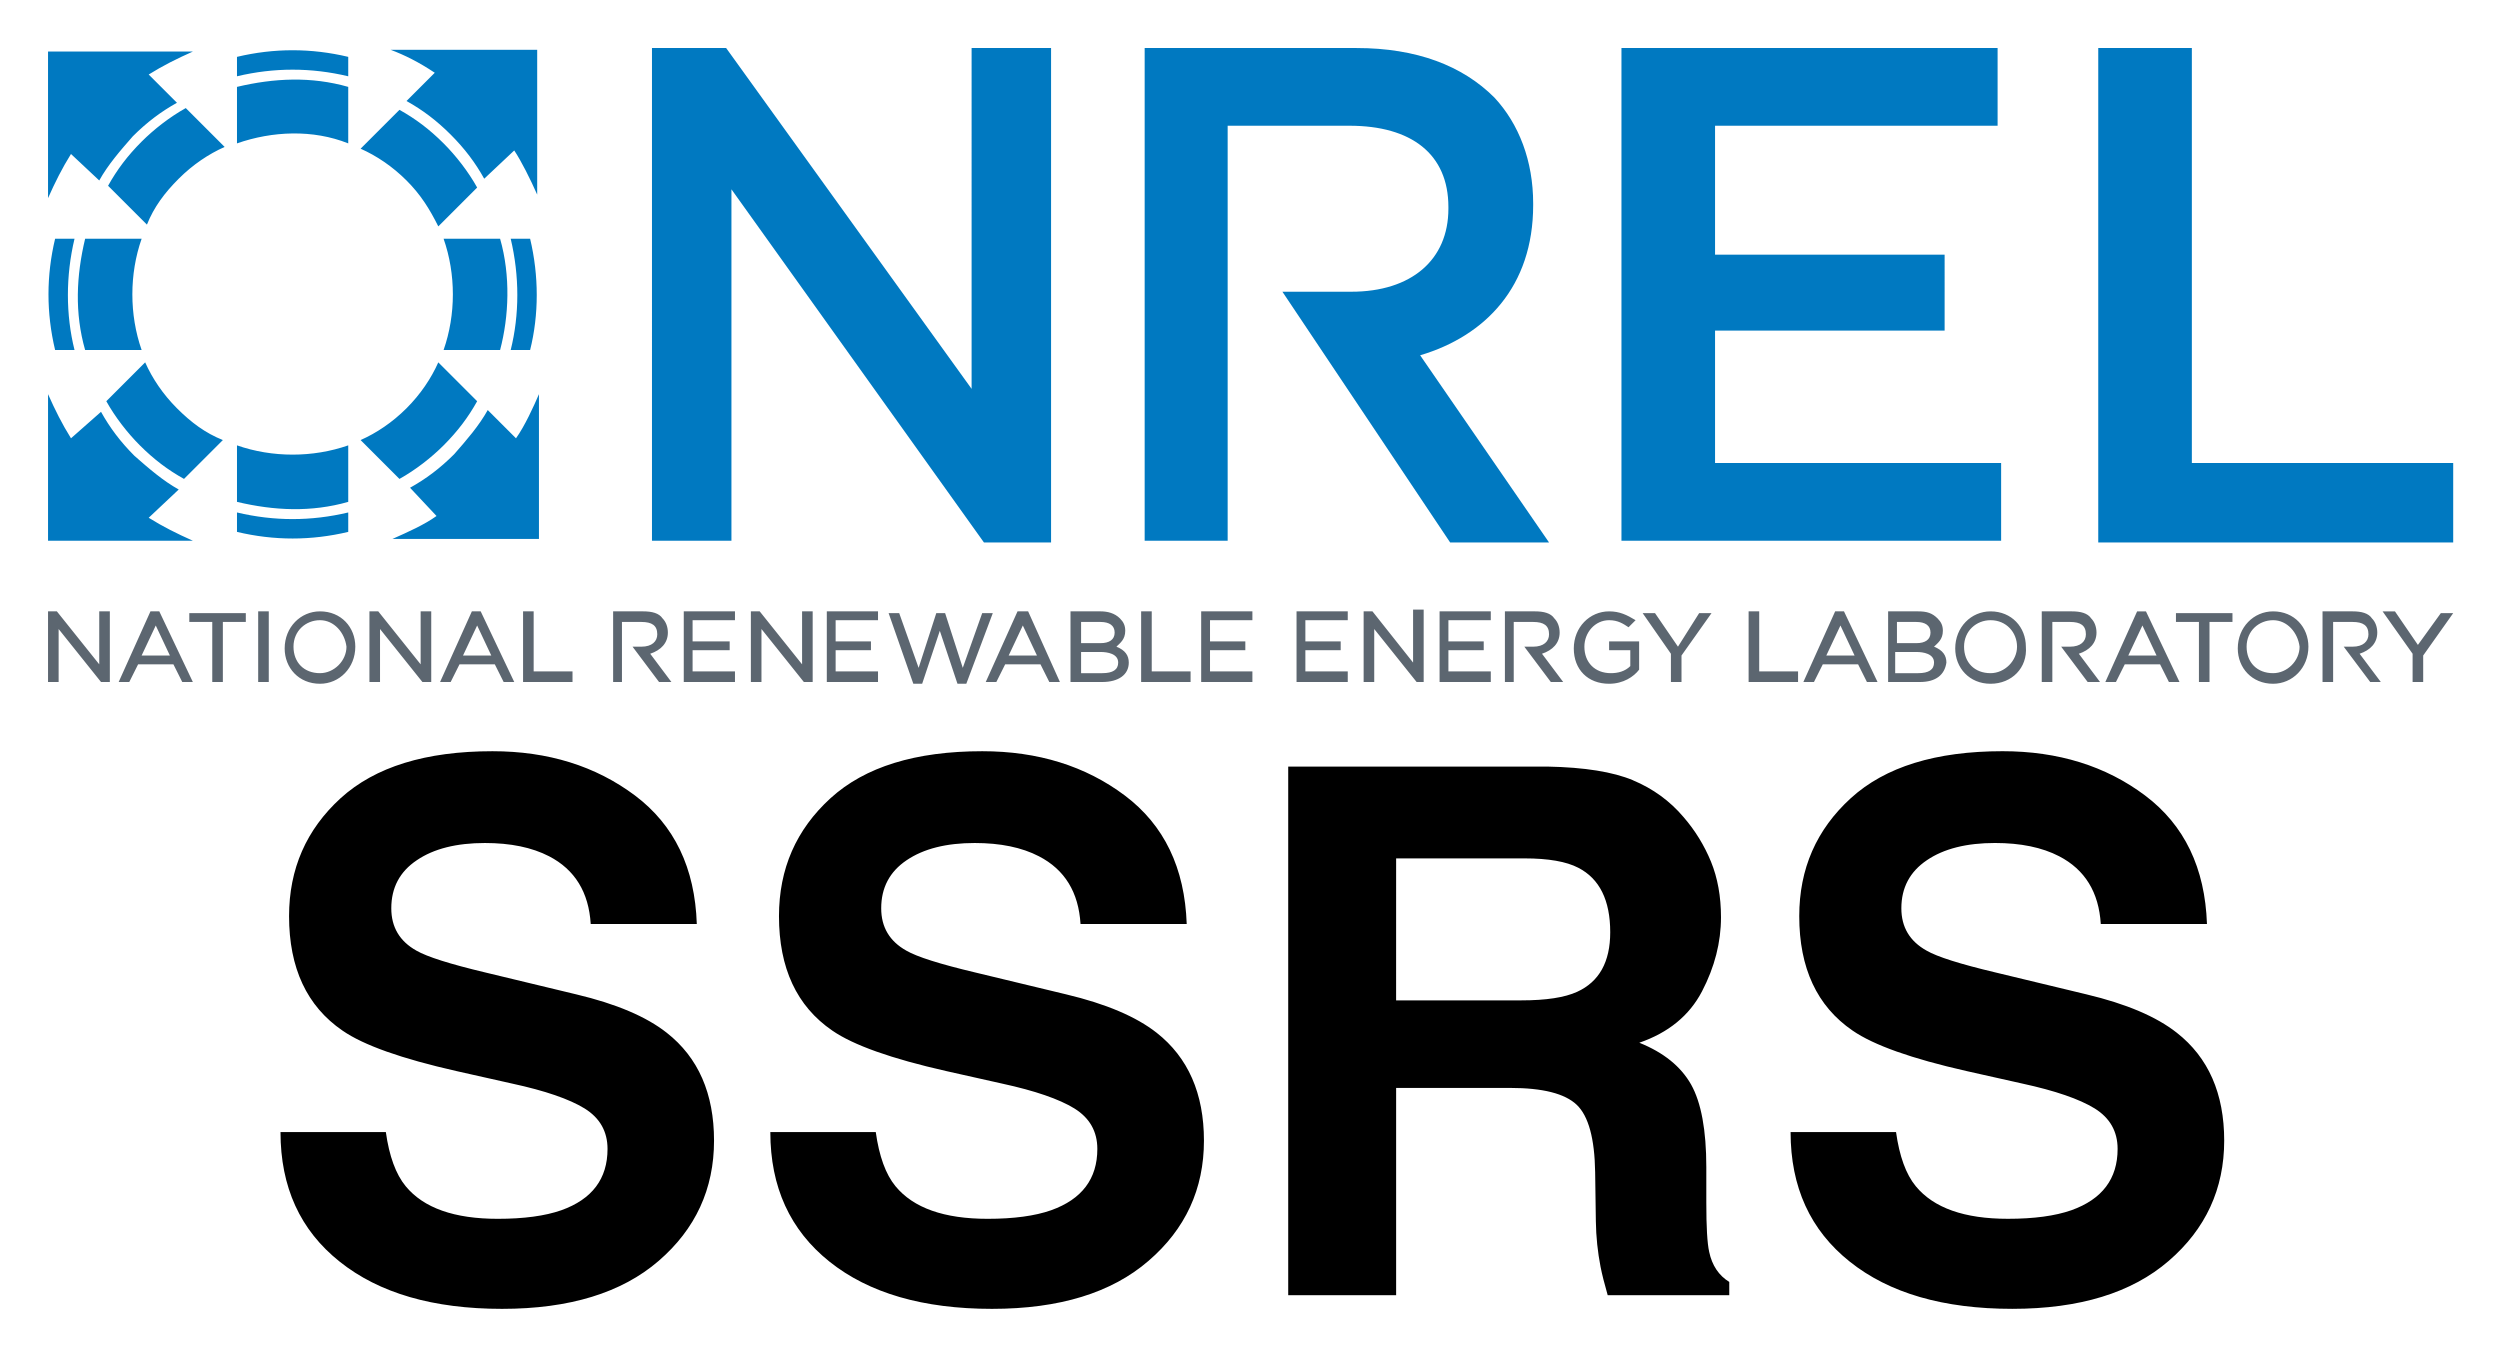
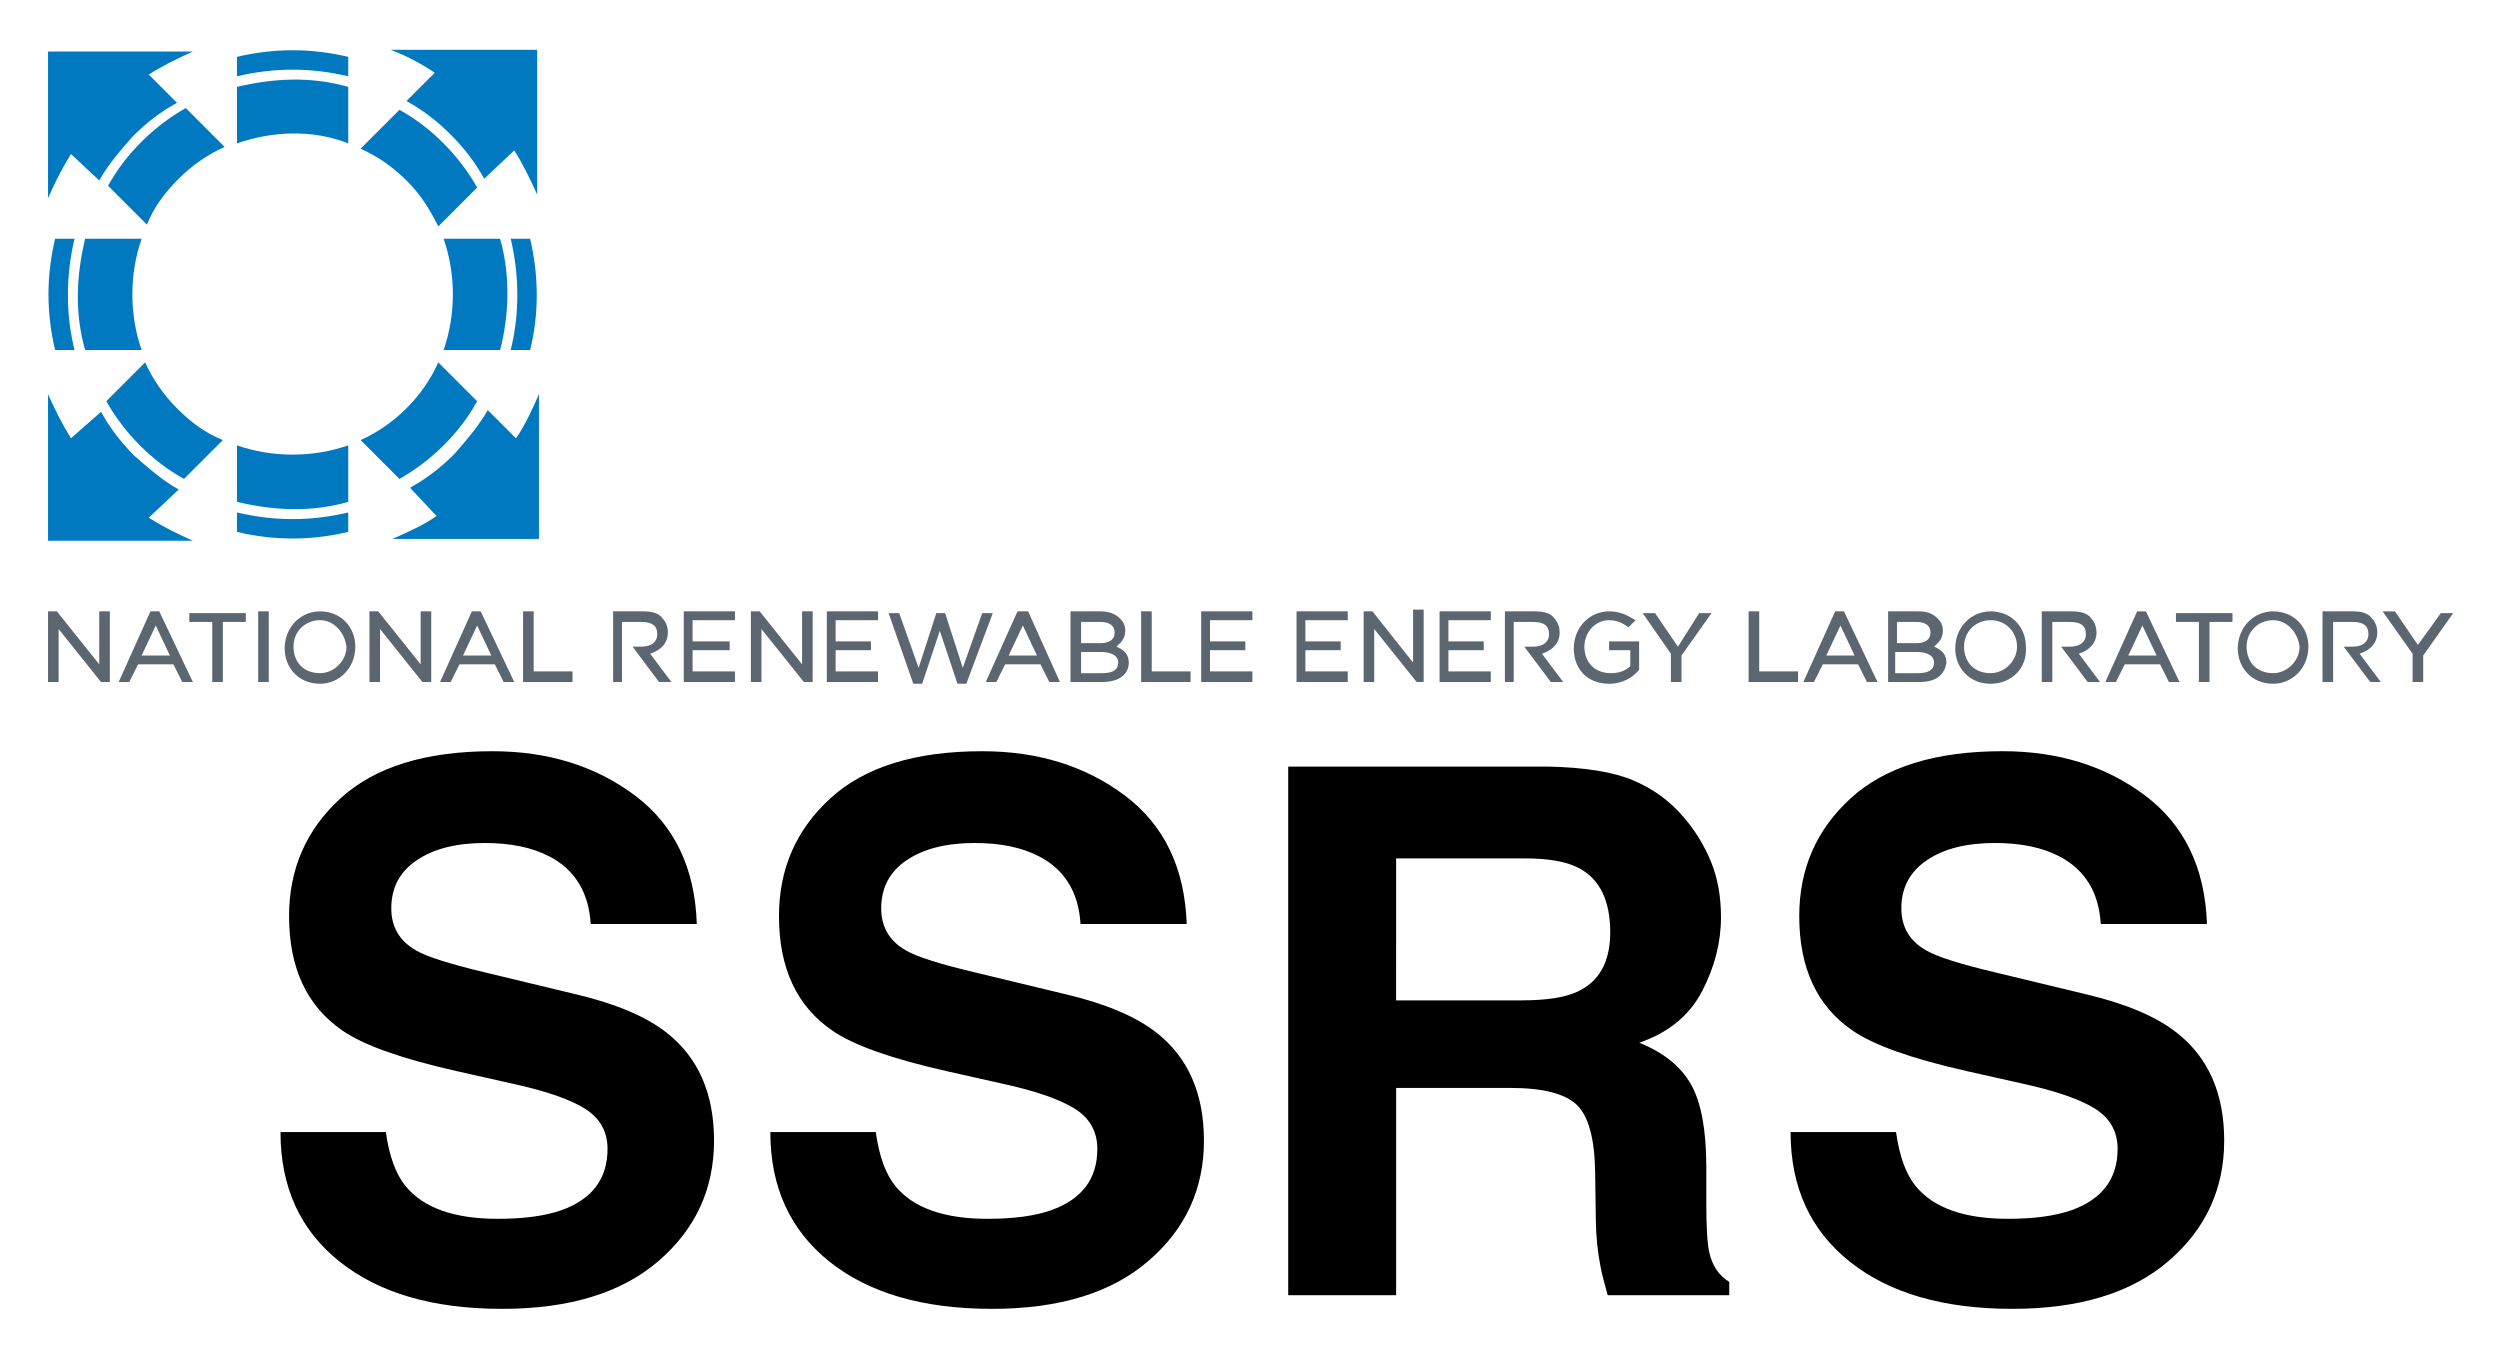
<svg xmlns="http://www.w3.org/2000/svg" role="img" viewBox="3.78 20.28 141.57 76.82">
  <title>SSRS logo</title>
  <path fill="#0079C1" fill-rule="evenodd" d="M28.5 49.5c-.7.5-1.6.9-2.5 1.3h8.3v-8.2c-.3.7-.8 1.8-1.3 2.5l-1.6-1.6c-.5.9-1.2 1.7-1.9 2.5-.8.8-1.6 1.4-2.5 1.9l1.5 1.6zm.1-8.7c-.4.9-1 1.8-1.8 2.6s-1.7 1.4-2.6 1.8l2.2 2.2c.9-.5 1.8-1.2 2.5-1.9.8-.8 1.4-1.6 1.9-2.5l-2.2-2.2zm5.2-.7c.5-2 .5-4.2 0-6.3h-1.1c.5 2.1.5 4.3 0 6.3h1.1zm-1.7 0c.5-1.9.6-4.2 0-6.3h-3.2c.7 2 .7 4.3 0 6.3h3.2zm.8-11.3c.4.6.9 1.6 1.3 2.5v-8.2h-8.3c.8.3 1.6.7 2.5 1.3L26.8 26c.9.5 1.7 1.1 2.5 1.9.8.8 1.4 1.6 1.9 2.5l1.7-1.6zm-8.7-.1c.9.4 1.8 1 2.6 1.8s1.3 1.6 1.8 2.6l2.2-2.2c-.5-.9-1.2-1.8-1.9-2.5-.8-.8-1.6-1.4-2.5-1.9l-2.2 2.2zm-.7-5.2c-2.1-.5-4.2-.5-6.3 0v1.1c2.1-.5 4.2-.5 6.3 0v-1.1zm0 1.7c-2.1-.6-4.2-.5-6.3 0v3.2c2-.7 4.3-.8 6.3 0v-3.2zM9.4 30.5c.5-.9 1.2-1.7 1.9-2.5.8-.8 1.6-1.4 2.5-1.9l-1.6-1.6c.8-.5 1.6-.9 2.5-1.3H6.5v8.3c.4-.9.8-1.7 1.3-2.5l1.6 1.5zm4.9-4.1c-.9.5-1.8 1.2-2.5 1.9-.8.8-1.4 1.6-1.9 2.5l2.2 2.2c.4-1 1-1.8 1.8-2.6s1.7-1.4 2.6-1.8l-2.2-2.2zm-5.7 7.4c-.5 2.1-.6 4.2 0 6.3h3.2c-.7-2-.7-4.3 0-6.3H8.6zm-1.7 0c-.5 2.1-.5 4.2 0 6.3H8c-.5-2-.5-4.2 0-6.3H6.9zm.9 11.3c-.5-.8-.9-1.6-1.3-2.5v8.3h8.2c-.9-.4-1.7-.8-2.5-1.3l1.7-1.6c-.9-.5-1.7-1.2-2.5-1.9-.8-.8-1.4-1.6-1.9-2.5l-1.7 1.5zm2-2.1c.5.9 1.2 1.8 1.9 2.5.8.8 1.6 1.4 2.5 1.9l2.2-2.2c-1-.4-1.8-1-2.6-1.8s-1.4-1.7-1.8-2.6L9.8 43zm7.4 2.5c2 .7 4.3.7 6.3 0v3.2c-2.1.6-4.2.5-6.3 0v-3.2zm0 3.8c2.1.5 4.2.5 6.3 0v1.1c-2.1.5-4.2.5-6.3 0v-1.1z" clip-rule="evenodd" />
-   <path fill="#0079C1" d="M40.7 23h4.2l13.9 19.3V23h4.5v28h-3.8L45.2 31v19.9h-4.5V23zm35.7 13.8h3.9c3.4 0 5.5-1.8 5.5-4.7V32c0-3-2.1-4.6-5.6-4.6h-6.9v23.5h-4.7V23h12c3.4 0 6 1 7.8 2.8 1.4 1.5 2.2 3.6 2.2 6v.1c0 4.6-2.7 7.4-6.4 8.5L91.5 51h-5.6l-9.5-14.2zM95.6 23h21.3v4.4h-16v7.3h13V39h-13v7.5h16.2v4.4H95.6V23zm27 0h5.3v23.5h14.8V51h-20.1V23z" />
  <path fill="#5C6670" d="M9.9 58.9h-.4l-2.4-3v3h-.6v-4H7l2.4 3v-3h.6v4h-.1zm4.8 0h-.6l-.5-1h-2l-.5 1h-.6l1.8-4h.5l1.9 4zm-2.9-1.5h1.6l-.8-1.7-.8 1.7zm4.6 1.5h-.6v-3.4h-1.3V55h3.2v.5h-1.3v3.4zm2.6 0h-.6v-4h.6v4zm2.9.1c-1.2 0-2-.9-2-2 0-1.2.9-2.1 2-2.1 1.2 0 2 .9 2 2 0 1.2-.9 2.1-2 2.1zm0-3.6c-.8 0-1.5.6-1.5 1.5s.6 1.5 1.5 1.5c.8 0 1.5-.7 1.5-1.5-.1-.8-.7-1.5-1.5-1.5zm6.2 3.5h-.4l-2.4-3v3h-.6v-4h.5l2.4 3v-3h.6v4h-.1zm4.8 0h-.6l-.5-1h-2l-.5 1h-.6l1.8-4h.5l1.9 4zM30 57.4h1.6l-.8-1.7-.8 1.7zm6.2 1.5h-2.8v-4h.6v3.4h2.2v.6zm2.9 0h-.6v-4h1.7c.5 0 .9.1 1.1.4.2.2.3.5.3.8 0 .6-.4 1-1 1.2l1.2 1.6h-.7l-1.5-2h.5c.6 0 .9-.3.9-.7 0-.5-.3-.7-.9-.7H39v3.4zm50.5 0H89v-4h1.7c.5 0 .9.1 1.1.4.2.2.3.5.3.8 0 .6-.4 1-1 1.2l1.2 1.6h-.7l-1.5-2h.5c.6 0 .9-.3.9-.7 0-.5-.3-.7-.9-.7h-1.1v3.4zm30.4 0h-.6v-4h1.7c.5 0 .9.1 1.1.4.2.2.3.5.3.8 0 .6-.4 1-1 1.2l1.2 1.6h-.7l-1.5-2h.5c.6 0 .9-.3.9-.7 0-.5-.3-.7-.9-.7h-1v3.4zm15.9 0h-.6v-4h1.7c.5 0 .9.1 1.1.4.2.2.3.5.3.8 0 .6-.4 1-1 1.2l1.2 1.6h-.6l-1.5-2h.5c.6 0 .9-.3.9-.7 0-.5-.3-.7-.9-.7h-1.1v3.4zm-90.4 0h-3v-4h2.9v.5H43v1.2h2.1v.5H43v1.2h2.4v.6h.1zm4.2 0h-.4l-2.4-3v3h-.6v-4h.5l2.4 3v-3h.6v4h-.1zm3.9 0h-3v-4h2.9v.5h-2.4v1.2h2v.5h-2v1.2h2.4v.6h.1zm4.9.1H58l-1-3-1 3h-.5l-1.4-4h.6l1.1 3.1 1-3.1h.5l1 3.1 1.1-3.1h.6l-1.5 4zm5.3-.1h-.6l-.5-1h-2l-.5 1h-.6l1.8-4h.6l1.8 4zm-2.9-1.5h1.6l-.8-1.7-.8 1.7zm5.3 1.5h-1.8v-4h1.7c.4 0 .8.1 1.1.4.2.2.3.4.3.7 0 .5-.3.7-.5.9.5.2.7.5.7.9 0 .7-.6 1.1-1.5 1.1zm-1.2-.5h1.2c.6 0 .9-.2.9-.6 0-.5-.6-.6-1-.6H65v1.2zm0-1.7h1.1c.5 0 .8-.2.8-.6 0-.4-.3-.6-.8-.6H65v1.2zm6.2 2.2h-2.8v-4h.6v3.4h2.2v.6zm3.6 0h-3v-4h2.9v.5h-2.4v1.2h2v.5h-2v1.2h2.4v.6h.1zm5.4 0h-3v-4h2.9v.5h-2.4v1.2h2v.5h-2v1.2h2.4v.6h.1zm4.2 0H84l-2.4-3v3H81v-4h.5l2.3 2.9v-3h.6v4.1zm3.9 0h-3v-4h2.9v.5h-2.4v1.2h2v.5h-2v1.2h2.4v.6h.1zm6.6.1c-1.2 0-2-.8-2-2s.9-2.1 2-2.1c.6 0 1 .2 1.5.5l-.4.4c-.3-.2-.6-.4-1.1-.4-.8 0-1.4.7-1.4 1.5 0 .9.6 1.5 1.5 1.5.4 0 .8-.1 1.1-.4v-.9h-1.2v-.5h1.7v1.6c-.3.4-.9.8-1.7.8zm4.1-.1h-.6v-1.6L96.8 55h.7l1.3 1.9L100 55h.7L99 57.4v1.5zm6.6 0h-2.8v-4h.6v3.4h2.2v.6zm4.5 0h-.6l-.5-1h-2l-.5 1h-.6l1.8-4h.5l1.9 4zm-2.9-1.5h1.6l-.8-1.7-.8 1.7zm5.3 1.5h-1.8v-4h1.7c.5 0 .8.1 1.1.4.2.2.3.4.3.7 0 .5-.3.7-.5.9.5.2.7.5.7.9-.1.7-.6 1.1-1.5 1.1zm-1.3-.5h1.2c.6 0 .9-.2.9-.6 0-.5-.6-.6-1-.6h-1.2v1.2h.1zm0-1.7h1.1c.5 0 .8-.2.8-.6 0-.4-.3-.6-.8-.6h-1.1v1.2zm5.3 2.3c-1.2 0-2-.9-2-2 0-1.2.9-2.1 2-2.1 1.2 0 2 .9 2 2 .1 1.2-.8 2.1-2 2.1zm0-3.6c-.8 0-1.5.6-1.5 1.5s.6 1.5 1.5 1.5c.8 0 1.5-.7 1.5-1.5s-.6-1.5-1.5-1.5zm10.7 3.5h-.6l-.5-1h-2l-.5 1h-.6l1.8-4h.5l1.9 4zm-2.9-1.5h1.6l-.8-1.7-.8 1.7zm4.6 1.5h-.6v-3.4H127V55h3.2v.5h-1.3v3.4zm3.6.1c-1.2 0-2-.9-2-2 0-1.2.9-2.1 2-2.1 1.2 0 2 .9 2 2 0 1.2-.9 2.1-2 2.1zm0-3.6c-.8 0-1.5.6-1.5 1.5s.6 1.5 1.5 1.5c.8 0 1.5-.7 1.5-1.5-.1-.8-.7-1.5-1.5-1.5zm8.5 3.5h-.6v-1.6l-1.7-2.4h.7l1.3 1.9L142 55h.7l-1.7 2.4v1.5z" />
  <path d="M25.631 84.388h-5.967c0 3.113 1.115 5.557 3.35 7.336 2.235 1.785 5.297 2.674 9.196 2.674 3.818 0 6.776-.907 8.867-2.715 2.091-1.802 3.137-4.078 3.137-6.81 0-2.669-.89-4.708-2.68-6.111-1.149-.907-2.854-1.635-5.118-2.172l-5.158-1.242c-1.987-.474-3.287-.884-3.899-1.236-.947-.531-1.421-1.329-1.421-2.397 0-1.167.479-2.074 1.444-2.721.959-.653 2.247-.976 3.859-.976 1.45 0 2.657.248 3.633.751 1.461.757 2.247 2.039 2.357 3.836h6.007c-.104-3.177-1.271-5.603-3.501-7.278-2.23-1.669-4.916-2.507-8.07-2.507-3.778 0-6.643.884-8.595 2.657-1.947 1.779-2.923 4.003-2.923 6.683 0 2.94 1.011 5.101 3.027 6.481 1.19.826 3.345 1.589 6.458 2.293l3.165.711c1.86.404 3.217.872 4.084 1.404.866.537 1.3 1.305 1.3 2.293 0 1.692-.872 2.848-2.617 3.472-.924.323-2.12.485-3.599.485-2.461 0-4.199-.612-5.216-1.848-.555-.676-.93-1.698-1.121-3.062zm6.077-21.61zm21.667 21.61h-5.973c0 3.113 1.121 5.557 3.35 7.336 2.235 1.785 5.303 2.674 9.202 2.674 3.818 0 6.77-.907 8.861-2.715 2.097-1.802 3.142-4.078 3.142-6.81 0-2.669-.895-4.708-2.68-6.111-1.155-.907-2.859-1.635-5.118-2.172l-5.158-1.242c-1.993-.474-3.293-.884-3.899-1.236-.947-.531-1.421-1.329-1.421-2.397 0-1.167.479-2.074 1.438-2.721.965-.653 2.247-.976 3.859-.976 1.45 0 2.663.248 3.633.751 1.467.757 2.247 2.039 2.357 3.836h6.013c-.11-3.177-1.277-5.603-3.506-7.278-2.224-1.669-4.916-2.507-8.07-2.507-3.778 0-6.643.884-8.59 2.657-1.952 1.779-2.923 4.003-2.923 6.683 0 2.94 1.005 5.101 3.021 6.481 1.196.826 3.345 1.589 6.458 2.293l3.171.711c1.854.404 3.212.872 4.078 1.404.866.537 1.3 1.305 1.3 2.293 0 1.692-.872 2.848-2.617 3.472-.918.323-2.12.485-3.593.485-2.467 0-4.205-.612-5.222-1.848-.555-.676-.924-1.698-1.115-3.062zm6.071-21.61zm23.394 6.111h7.272c1.352 0 2.368.179 3.044.531 1.202.618 1.808 1.837 1.808 3.651 0 1.681-.624 2.802-1.872 3.373-.705.323-1.756.485-3.165.485h-7.088zm13.413-4.425c-1.132-.474-2.744-.734-4.841-.774H76.729v29.933h6.111V81.887h6.458c1.843 0 3.096.318 3.766.953.67.635 1.017 1.912 1.046 3.818l.04 2.784c.012.878.104 1.739.266 2.576.081.41.214.942.404 1.606h6.885v-.751c-.595-.364-.976-.936-1.138-1.704-.11-.491-.162-1.415-.162-2.784v-2.01c0-2.097-.289-3.656-.861-4.679-.578-1.022-1.554-1.814-2.934-2.368 1.646-.566 2.836-1.537 3.552-2.911.716-1.375 1.074-2.773 1.074-4.194 0-1.178-.191-2.23-.566-3.148-.381-.924-.895-1.762-1.548-2.518-.78-.924-1.739-1.617-2.871-2.091zm14.897 19.923h-5.973c0 3.113 1.115 5.557 3.35 7.336 2.235 1.785 5.303 2.674 9.202 2.674 3.818 0 6.77-.907 8.861-2.715 2.091-1.802 3.142-4.078 3.142-6.81 0-2.669-.895-4.708-2.686-6.111-1.149-.907-2.854-1.635-5.112-2.172l-5.158-1.242c-1.993-.474-3.293-.884-3.899-1.236-.953-.531-1.427-1.329-1.427-2.397 0-1.167.485-2.074 1.444-2.721.959-.653 2.247-.976 3.859-.976 1.45 0 2.663.248 3.633.751 1.461.757 2.247 2.039 2.357 3.836h6.013c-.11-3.177-1.277-5.603-3.506-7.278-2.224-1.669-4.916-2.507-8.07-2.507-3.778 0-6.643.884-8.589 2.657-1.952 1.779-2.923 4.003-2.923 6.683 0 2.94 1.005 5.101 3.021 6.481 1.196.826 3.345 1.589 6.458 2.293l3.171.711c1.854.404 3.212.872 4.078 1.404.866.537 1.3 1.305 1.3 2.293 0 1.692-.872 2.848-2.617 3.472-.924.323-2.12.485-3.593.485-2.467 0-4.205-.612-5.222-1.848-.555-.676-.924-1.698-1.115-3.062zm6.071-21.61z" />
</svg>